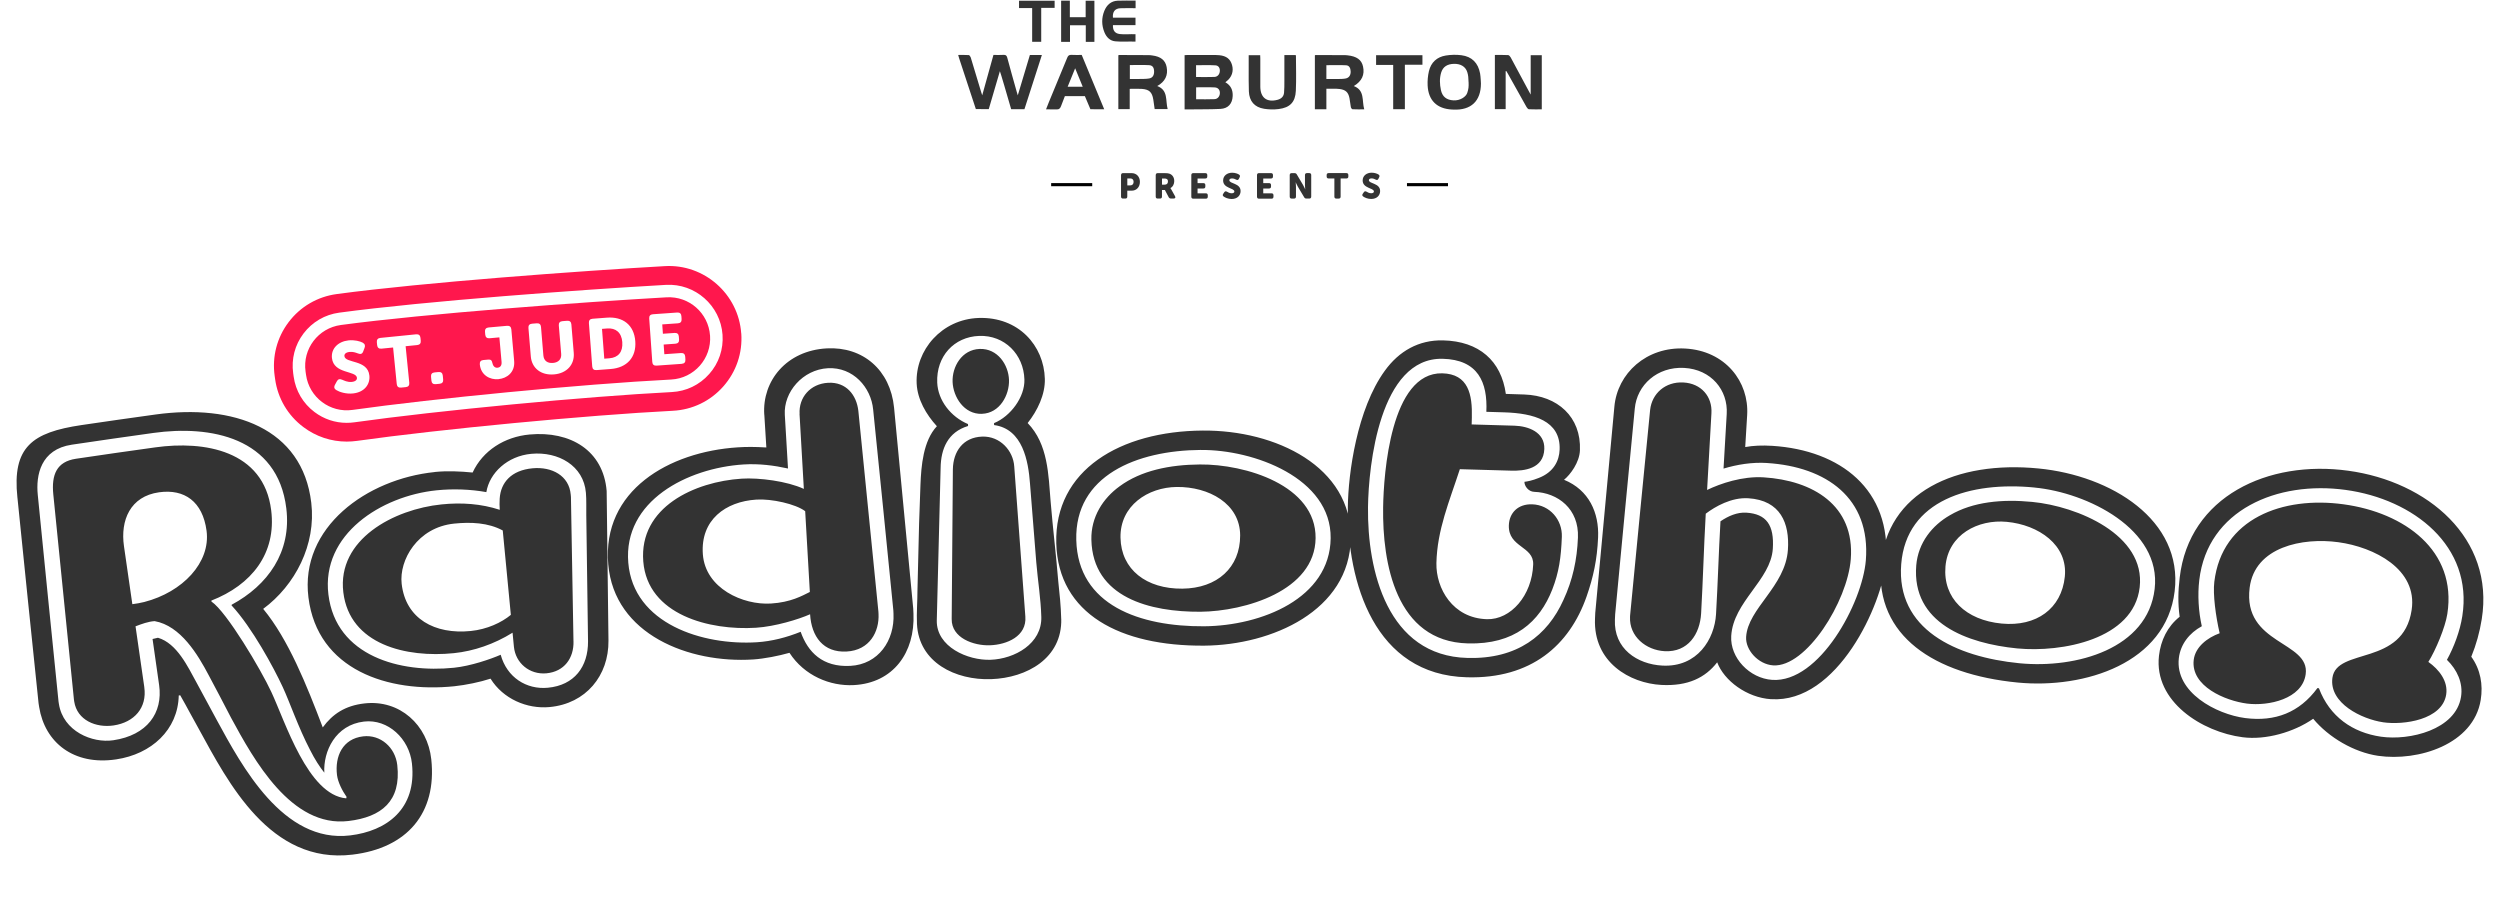
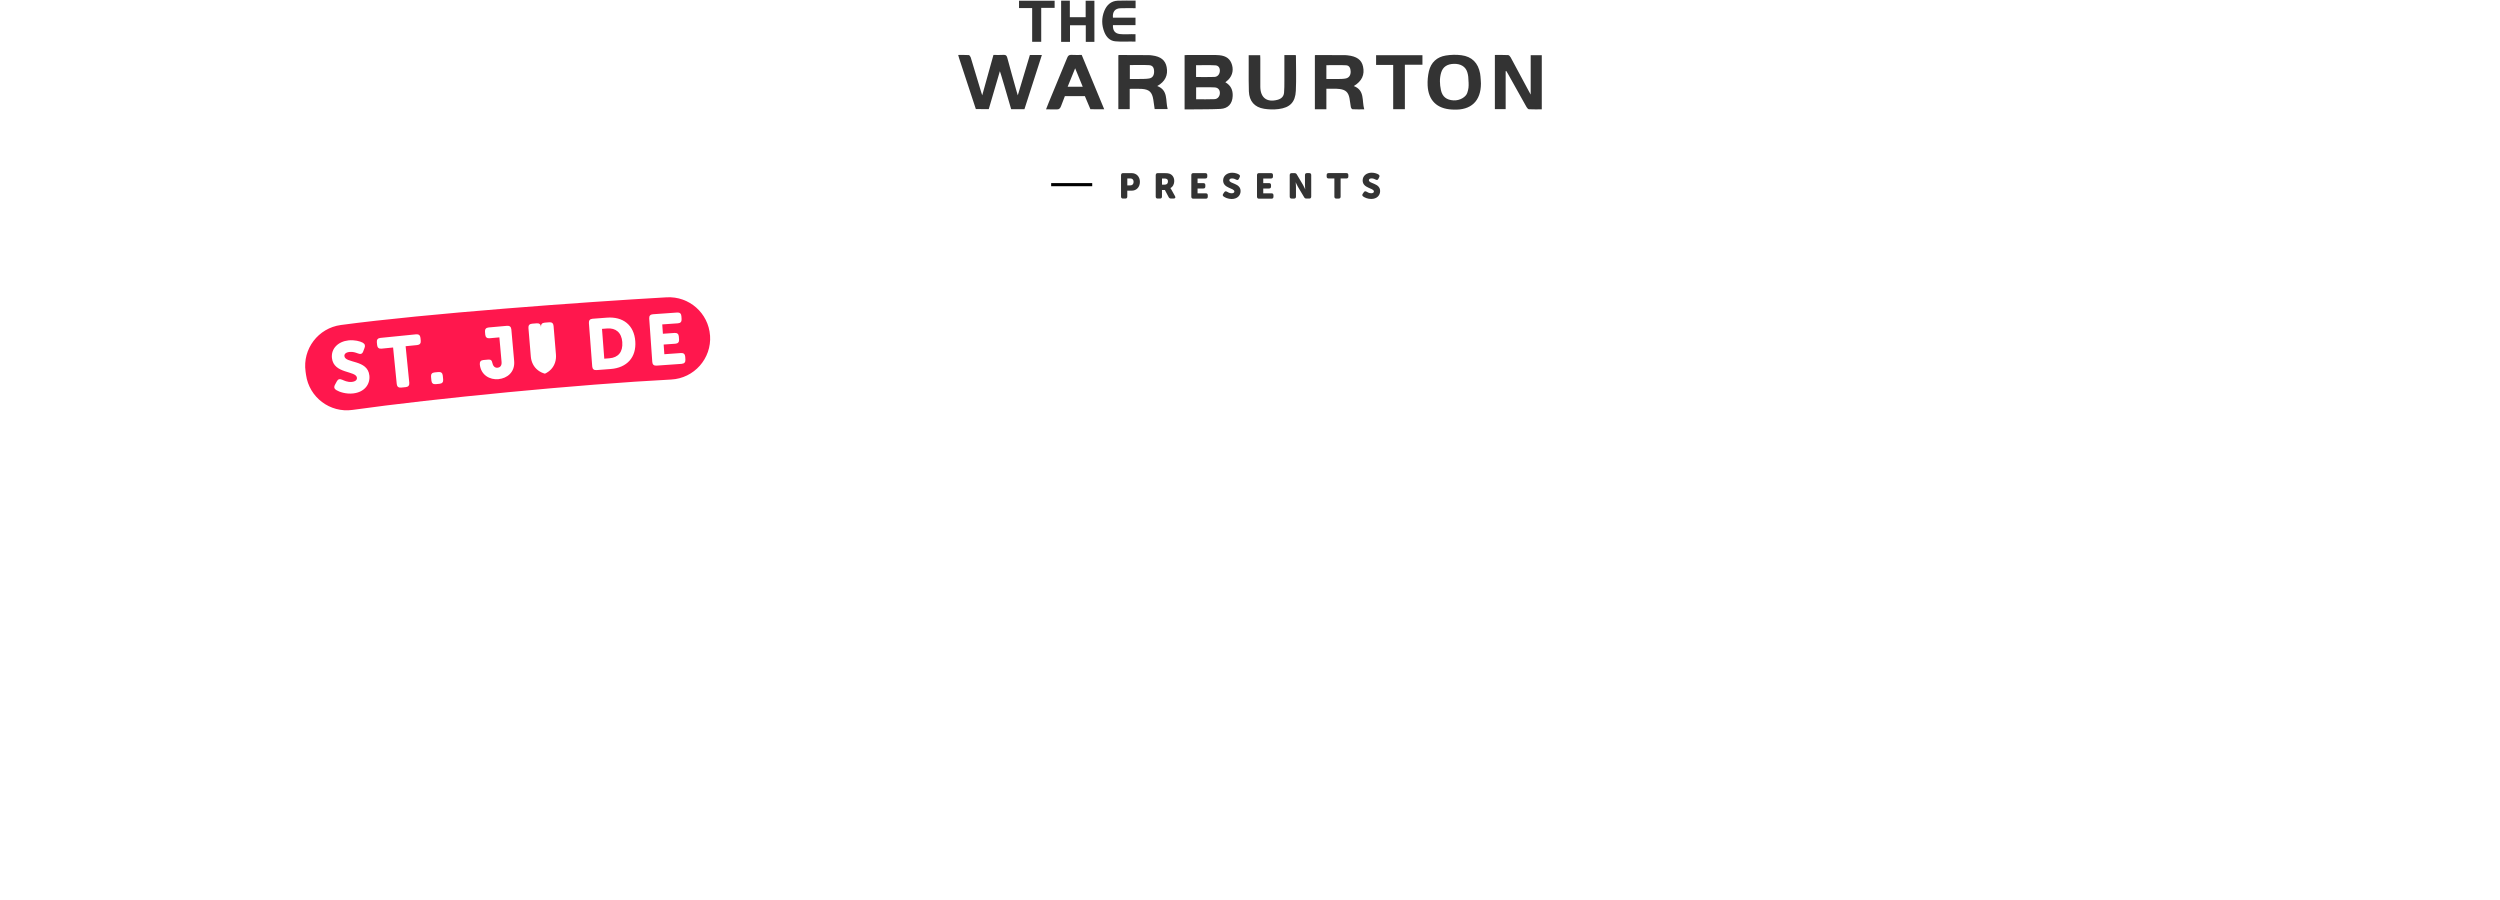
<svg xmlns="http://www.w3.org/2000/svg" id="radiothon-web-ready" width="2000" height="720" viewBox="0 0 800 288">
  <defs>
    <style>.cls-1{fill:#ff174d;}.cls-2{fill:#333;}.cls-3{fill:none;stroke:#000;stroke-miterlimit:10;}</style>
  </defs>
-   <path id="radiothon" class="cls-2" d="m5.57,159.22c-1.72-16.2,4.76-20.86,20.47-23.19,7.91-1.17,15.82-2.3,23.74-3.39,24.77-3.43,47.01,4.26,49.83,28.27,1.59,13.4-5.17,26.37-15.39,33.93,8.07,9.76,13.89,24.35,19.06,37.93,3.15-4.29,7.16-6.96,13.31-7.67,11.38-1.32,20.25,6.94,21.42,17.88,1.84,17.27-7.76,28.41-25.21,30.5-26.37,3.2-39.84-23.19-49.11-40.09-2.55-4.5-3.45-6.41-6.02-10.9-.16.02-.32.04-.47.07-.25,10.99-8.74,18.76-20.02,20.44-13.62,2.04-22.84-5.42-24.65-16.75-.06-.41-.13-.82-.19-1.22-2.29-21.93-4.54-43.86-6.76-65.79Zm43.25,45.26c.58-.13,1.15-.27,1.73-.4,6.1,1.8,9.57,9.31,12.37,14.4,2.18,4.08,4.32,8.01,6.46,11.95,7.95,14.58,21.19,39.5,42.68,36.9,11.62-1.4,21.36-8.39,19.76-23.04-.86-7.86-7.63-14.29-15.35-13.39-9.14,1.07-13.05,9.52-12.69,16.35-1.49-1.85-3.07-4.31-4.55-7.25-3.76-7.19-6.56-15.43-8.76-20.15-2.87-6.2-9.84-19.07-16.29-26.03-.18-.13-.02-.15-.04-.31,11.53-6.21,19.19-16.82,17.48-30.83-2.76-22.79-24.36-26.68-42.52-24.14-8.71,1.21-17.42,2.46-26.13,3.76-9.96,1.49-11.53,9.75-10.88,16.08,2.18,22.04,4.4,44.08,6.64,66.12.04.26.08.51.12.77,1.37,8.73,10.66,12.62,17.41,11.61,10.83-1.61,15.92-8.74,14.66-17.65-.7-4.91-1.4-9.82-2.1-14.73Zm-2.65,15.41c.94,6.6-3.2,11.26-9.81,12.25-5.67.84-11.69-1.68-12.61-7.65-.03-.2-.06-.41-.09-.61-2.23-21.88-4.43-43.76-6.6-65.64-.64-6.33,1.06-10.52,7.26-11.44,8.47-1.26,16.95-2.48,25.43-3.65,15.51-2.17,34.66.9,37.03,20.14,1.72,13.85-6.32,23.9-19.15,28.9.01.1.03.21.04.31,4.86,3.25,15.86,21.83,19.15,28.92,4.43,9.44,11.71,33.03,23.98,34.05.03-.16.07-.32.1-.48-1.33-1.87-2.77-4.66-3.06-6.97-.73-6,1.78-11.62,8.38-12.39,5.5-.64,10.27,3.5,10.91,9.2,1.29,11.56-5.06,16.63-15.62,17.89-18.29,2.21-30.3-19.62-37.58-33.05-2.15-4.09-4.99-9.65-7.14-13.59-3.47-6.57-8.96-15.84-17.31-17.32-2.1.14-4.1.9-6.11,1.66.94,6.5,1.88,12.99,2.81,19.49Zm-3.83-26.55c1.28-.18,2.56-.37,3.82-.7,12.27-3.16,21.28-12.64,19.94-22.79-1.25-9.37-7.08-13.45-15.19-12.32-9.25,1.29-12.44,8.97-11.24,17.25.89,6.19,1.79,12.38,2.68,18.57Zm96.74-42.3c4.06-.42,8.19-.22,12.16.17,3.24-7.02,10.22-11.44,18.22-12.17,13.07-1.2,23.61,5.11,24.67,18.08.03.62.53,45.54.58,47.87.12,11.19-7.21,20.2-18.86,21.27-7.25.67-14.87-2.64-18.88-9.09-3.4,1.12-7.94,2.04-11.58,2.43-21.14,2.18-43.8-5.2-46.69-28.42-2.81-22.47,18.71-37.9,40.37-40.12Zm48.53,13.79c-.04-2.33.08-4.83-.12-7.15-.72-8.65-8.83-13.26-17.46-12.46-7.65.7-13.38,6.09-14.4,12.26-5-.91-10.59-1.13-15.94-.58-17.7,1.82-36.94,14.09-34.6,33.34,2.41,19.84,23.09,25.19,40.17,23.44,5.38-.56,11.73-2.75,14.96-4.16,2,7.28,8.27,11.19,15.06,10.56,8.53-.78,12.94-6.76,12.89-14.85-.2-13.47-.39-26.94-.56-40.41Zm-4.09,40.35c.15,5.43-2.97,9.75-8.67,10.28-5.38.49-9.89-3.27-10.4-8.52-.14-1.49-.29-2.98-.43-4.48-5.91,3.68-12.42,5.89-18.77,6.55-15.22,1.56-33.38-2.71-35.39-19.49-2.03-16.94,16.19-26.56,31.43-28.11,6.47-.67,12.73-.2,18.63,1.73-.1-1.08-.08-2.49-.02-3.58.32-5.17,3.72-9.08,10.54-9.71,6.18-.57,11.68,2.38,12.19,8.41.02.26.04.52.07.77.25,15.38.52,30.77.81,46.15Zm-22.64-35.43c-4.64-2.51-10.2-2.74-15.53-2.2-11.79,1.21-17.66,11.69-16.82,19.24,1.25,11.25,10.65,16.29,22.1,15.13,5.25-.53,9.86-2.7,12.84-5.16-.86-9-1.73-18-2.59-27.01Zm83.68-37.08c-.69-10.83,7.15-20.5,20.02-21.19,11.55-.62,20.33,6.91,21.52,18.96,2.07,21.43,4.11,42.85,6.13,64.28.03.57.05,1.14.08,1.7.53,12.4-6.47,22.15-19.09,22.81-7.58.4-15.84-3.01-20.59-10.33-3.44.98-8,1.89-11.64,2.13-20.4,1.3-44.41-7.91-46.35-30.45-2.03-23.64,19.41-36.01,41.43-37.43,2.77-.18,5.39-.19,9.16.04-.22-3.51-.43-7.01-.65-10.52Zm7.59,17.25c-4.45-.98-9.23-1.61-14.26-1.29-17.9,1.14-38.48,11.65-36.84,31.43,1.62,19.61,23.89,26.55,41.17,25.46,4.76-.31,9.47-1.53,13.99-3.35,2.31,6.54,7.03,11.38,15.89,10.91,9.01-.47,14.21-8.16,13.82-16.68-.02-.36-.03-.72-.05-1.08-2.12-21.42-4.28-42.84-6.46-64.26-.67-7.11-6.42-13.66-14.48-13.23-8.06.43-14.23,7.64-13.79,14.91.34,5.73.68,11.45,1.02,17.18Zm3.72-17.45c-.31-5.26,3.39-9.67,9.14-9.98,5.75-.31,9.08,3.88,9.66,8.97,2.17,21.42,4.3,42.83,6.42,64.25.01.26.02.52.04.77.27,5.58-2.78,11.61-10.23,12.01-7.45.4-11.25-4.81-11.67-11.93-3.59,1.6-11.12,3.92-17.32,4.32-14.78.93-34.67-4.06-36.06-21.2-1.41-17.47,16.56-25.56,31.5-26.51,5.51-.36,14.54.79,19.88,3.28-.46-8-.92-15.99-1.38-23.99Zm1.79,31.11c-3.04-2.31-10.78-4.03-15.63-3.71-9.87.63-17.91,6.49-17.12,17.47.79,10.98,12.87,16.34,21.8,15.79,6.38-.4,9.95-2.47,12.44-3.7-.5-8.62-.99-17.23-1.49-25.85Zm81.94,34.46c.3,12.55-10.92,18.88-22.44,19.29-11.36.39-23.16-5.3-23.73-17.68-.16-3.56.16-7.3.16-10.87.17-7.09.35-14.19.52-21.28.14-4.14.29-8.29.44-12.43.23-5.91.86-14,5.25-18.68-3.42-3.74-6.25-8.58-6.47-13.7-.47-10.68,8.05-20.53,19.81-20.94,12.76-.44,20.94,8.82,21.21,19.51.13,4.96-2.35,10.14-5.5,14.11,6.57,6.79,6.64,16.57,7.36,25.23.71,8.51,1.73,16.86,2.43,25.37.42,3.87.85,8.04.94,11.92,0,.05,0,.1,0,.16Zm-39.83.56c-.12,8.38,9.9,12.78,17.18,12.53,7.76-.27,16.49-5.17,16.27-13.69-.16-5.89-1.12-11.6-1.61-17.48-.67-8.41-1.34-16.82-2.01-25.22-.53-7.12-2.29-17.47-11.49-18.72,0-.21-.01-.41-.02-.62,5.32-2.19,9.88-8.37,9.72-13.95-.23-8.06-6.36-14.24-14.45-13.96-8.1.28-13.79,6.57-13.45,14.93.23,5.73,4.38,10.99,9.85,13.28,0,.21.01.41.02.62-6.47,1.94-8.7,7.32-8.78,13.37-.43,16.31-.84,32.62-1.23,48.92Zm28.34-1.32c.51,6.34-5.93,9.02-11.32,9.21-5.24.18-12.33-2.34-12.25-8.39.11-15.98.24-31.97.38-47.96.1-5.59,3.19-10.21,9.39-10.43,5.7-.2,9.93,4.48,10.25,9.59,1.2,15.99,2.38,31.98,3.55,47.97Zm-13.89-64.85c-5.72.2-9.2-5.4-9.39-10.21-.19-4.8,2.9-10.35,8.67-10.56,5.77-.2,9.23,5.13,9.38,9.93.15,4.8-2.94,10.64-8.66,10.83Zm71.14,74.18c-26.77.19-46.71-10.07-47.35-32.71-.67-23.55,20.55-35.94,46.86-36.12,23.37-.19,47.72,11.57,47.38,34.52-.34,23.08-25.2,34.12-46.89,34.31Zm-1.1-62.63c-20.53.14-40.38,8.21-39.85,28.83.53,20.92,20.41,27.73,40.9,27.6,18.42-.16,40.27-8.96,40.5-28.17.24-19.24-24.6-28.41-41.55-28.25Zm-.1,51.78c-16.08.1-34.49-4.47-34.92-23.06-.16-7.29,3.75-13.26,9.03-17.08,6.88-5.08,16.11-6.92,25.7-6.99,14.47-.14,37.18,6.64,37.02,23.56-.17,16.88-22.66,23.43-36.82,23.57Zm-7.59-39.93c-9.24.09-18.21,5.99-18.01,16.22.19,10.23,8.3,16.43,19.79,16.32,11.18-.11,18.51-6.78,18.5-17.01-.01-10.23-10.07-15.64-20.28-15.53Zm111.19-29.59c10.66.35,18.26,7.19,17.82,17.87-.15,3.87-3.08,7.79-5.09,9.42,7.99,3.26,11.24,10.55,10.9,18.44-.31,7.12-1.51,12.66-3.69,18.93-5.47,15.61-17.75,26.39-38.27,25.83-29.62-.74-38.34-30.31-38.12-54.53.12-10.69,2.92-31.29,11.83-43.56,4.54-6.29,10.87-9.9,18.63-9.72,11.55.26,18.63,6.54,20.1,17.13,1.97.06,3.93.12,5.9.19Zm-12.13,5.52c.44-9.44-2.65-16.69-14.01-16.95-20.13-.43-23.69,34.16-23.86,47.48-.25,20.34,6.23,47.6,31.83,48.25,15.99.44,25.61-7.25,30.7-18.53,2.97-6.4,4.36-12.86,4.65-19.98.38-9.14-6.38-14.38-13.99-14.64-1.94-.07-3.18-1.97-3.13-3.21.98-.12,2.45-.38,4.59-1.24,4.77-1.85,6.54-5.5,6.67-9.06.36-9.29-8.4-11.65-17.72-11.93-1.91-.06-3.81-.11-5.72-.17Zm-8.48,18.38c-3.35,10.31-7.26,19.37-7.5,30.06-.17,8.06,5.19,17.63,16.17,17.94,7.63.22,14.44-7.6,14.8-17.52.21-5.89-8.01-5.39-7.79-12.51.13-4.03,2.97-6.89,7.49-6.73,5.66.2,9.68,5.01,9.47,10.43-.26,6.66-.92,11.29-3.05,16.8-4.08,10.4-12.11,17.68-27.03,17.28-23.12-.58-27.37-25.83-27.11-43.53.16-10.84,2.44-43.25,18.91-42.9,8.38.2,9.68,6.76,9.48,14.19-.02.72-.04,1.45-.06,2.17,4.57.12,9.14.26,13.71.4,4.4.14,9.73,2.04,9.54,7.46-.23,6.35-6.43,7.06-10.65,6.93-5.46-.17-10.93-.33-16.39-.47Zm99.54,73.6c-7.72-.51-14.98-5.92-17.19-11.8-3.79,4.9-9.33,7.68-17.85,7.24-10.09-.53-21.83-7.25-21.25-21.19.03-.62.05-1.24.08-1.86,2.01-22,4.05-44,6.12-65.99.95-10.66,10.25-19.27,22.63-18.61,12.87.68,20.53,10.64,19.86,21.32-.21,3.4-.42,6.81-.62,10.21,2.48-.47,5.43-.6,8.69-.39,21.7,1.39,38.23,13.95,36.33,37.12-1.13,13.45-15.45,45.37-36.8,43.94Zm-1.19-75.58c-4.88-.31-9.65.49-13.97,1.79.34-5.83.68-11.66,1.02-17.49.45-7.58-4.93-14.27-13.65-14.73-8.56-.45-15.1,5.46-15.77,13.03-2.12,21.94-4.22,43.88-6.28,65.82-.03.57-.05,1.14-.08,1.7-.41,9.29,7.13,14.29,15.2,14.71,11.23.59,16.69-8.54,17.16-16.44.58-9.9.83-19.52,1.42-29.73,2.53-1.72,5.35-2.94,8.26-2.77,6.46.4,8.98,3.99,8.49,11.57-.68,10.05-12.66,16.9-13.31,27.9-.41,6.96,5.85,13.55,13.11,14.04,15.11,1,28.87-24.66,29.97-38.26,1.58-19.93-12.69-29.93-31.56-31.13Zm-19.24,8.63c4.34-2.09,11.32-4.47,18.13-4.04,15.59.98,29.19,8.87,27.86,26.18-1.06,13.6-14.28,34.68-24.84,33.99-4.75-.32-8.91-4.92-8.65-9.1.56-9.14,12.56-16.13,13.37-27.87.58-8.5-2.34-15.86-12.7-16.51-5.34-.33-10.55,2.63-13.59,4.94-.63,11.14-.88,21.22-1.48,31.9-.38,6.66-4.21,12.49-11.66,12.1-6.02-.32-11.37-4.76-11.09-10.95,0-.15.02-.31.02-.46,2.11-21.94,4.24-43.88,6.41-65.81.58-5.25,4.88-9.08,10.63-8.77,5.75.3,9.3,4.55,8.99,9.81-.46,8.2-.93,16.41-1.39,24.61Zm99.34,61.62c-26.67-2.62-45.44-14.91-43.71-37.49,1.79-23.49,24.22-33.59,50.43-31.01,23.29,2.26,46.31,16.51,43.57,39.3-2.76,22.92-28.67,31.29-50.29,29.2Zm5.47-62.4c-20.45-2.02-41.05,3.94-42.68,24.5-1.66,20.86,17.4,29.71,37.82,31.73,18.35,1.77,41.05-4.69,43.28-23.77,2.25-19.11-21.52-30.84-38.42-32.45Zm-5.52,51.49c-16.02-1.58-33.87-8.06-32.35-26.59.61-7.26,5.12-12.8,10.78-16.04,7.38-4.34,16.77-5.19,26.32-4.26,14.43,1.38,36.33,10.5,34.4,27.31-1.93,16.77-25.03,20.92-39.14,19.58Zm-3.37-40.51c-9.21-.88-18.75,4.05-19.63,14.25-.88,10.2,6.54,17.21,17.99,18.3,11.14,1.06,19.14-4.8,20.2-14.98,1.06-10.18-8.39-16.61-18.57-17.57Zm118.81,74.87c-7.68-1.13-15.81-5.87-20.77-11.86-6.21,4.31-15.18,6.87-22.56,5.92-13.02-1.68-28.45-11.44-26.79-26.07.57-4.93,2.69-9.37,6.62-12.49-.61-4.44-.48-8.33.01-12.49,2.97-26.03,28.32-37.77,53.92-34.24,25.44,3.47,46.88,21.62,42.74,47.49-.65,4.13-1.78,8.2-3.35,12.03,2.94,4.07,3.81,8.92,3.02,13.82-2.28,14.23-20.01,19.75-32.85,17.89Zm22.03-30.72c2.24-4.05,4.19-9.24,4.92-13.99,3.51-22.36-15.57-37.41-37.35-40.38-21.78-3-44.19,6.35-46.82,28.84-.57,4.77-.25,10.12.81,14.78-3.98,2.17-6.82,5.74-7.35,10.21-1.28,10.93,11.95,17.97,21.23,19.18,9.6,1.23,17.37-1.78,23.12-9.6.16.02.32.04.48.07,3.43,9.08,10.73,14.16,19.84,15.49,9.11,1.32,23.96-2.19,25.63-12.75.7-4.44-1.25-8.67-4.5-11.83Zm-20.46,19.98c-6.76-1-17.3-6.07-16.19-14.21,1.36-9.86,22.65-3.52,25.36-21.74,1.95-13.04-11.99-20.1-23.44-21.66-11.46-1.58-26.77,1.47-28.4,14.55-2.3,18.28,19.37,17.05,17.93,27.68-1.09,7.98-11.99,10.27-18.77,9.41-6.94-.9-18.07-5.53-17.06-13.99.5-4.16,4.41-7.12,8.3-8.52-1.26-5.47-2.2-12.45-1.71-16.45,2.43-20.32,21.92-27.49,41.38-24.81,19.47,2.66,36.32,14.81,33.19,35.04-.65,4.29-3.74,11.66-6.08,15.39,3.38,2.39,6.37,6.14,5.71,10.44-1.26,8.11-13.6,9.84-20.21,8.88Z" />
-   <path id="black-stroke" class="cls-1" d="m237.19,106.68c-.88-12.58-11.84-22.26-24.43-21.52-27.01,1.54-77.27,5.19-105.01,8.94-6.16.83-11.63,4.02-15.38,8.97-3.75,4.95-5.34,11.06-4.48,17.21l.15,1.06c.86,6.14,4.06,11.57,9.01,15.3,4.06,3.06,8.9,4.67,13.9,4.67,1.09,0,2.19-.08,3.29-.23,26.55-3.74,73.77-8.24,101.05-9.63,6.26-.32,12-3.08,16.15-7.77,4.16-4.7,6.21-10.73,5.77-17Zm-10.26,13.02c-3.08,3.48-7.33,5.52-11.97,5.76-27.43,1.4-74.89,5.92-101.58,9.68-.81.11-1.63.17-2.44.17-3.71,0-7.29-1.19-10.3-3.46-3.67-2.76-6.04-6.79-6.67-11.34l-.15-1.06c-.64-4.56.54-9.09,3.32-12.75,2.79-3.67,6.84-6.04,11.41-6.65,27.57-3.72,77.63-7.36,104.55-8.89,9.33-.54,17.45,6.62,18.11,15.95.33,4.64-1.19,9.12-4.28,12.6Z" />
-   <path id="st-jude" class="cls-1" d="m227.21,107.38c-.5-7.19-6.69-12.65-13.89-12.24-26.72,1.52-77.01,5.19-104.24,8.86-7.24.98-12.32,7.65-11.3,14.89l.15,1.06c1.01,7.22,7.68,12.24,14.89,11.22,25.73-3.63,73.19-8.25,101.94-9.72,7.36-.38,12.97-6.73,12.46-14.08Zm-114.21,18.52c-2.29.25-4.43-.48-5.38-1.07-.52-.34-.92-.8-.42-1.72l.6-1.11c.39-.71.91-.82,1.71-.48.56.22,1.67.84,3.09.69,1.19-.13,1.69-.69,1.62-1.33-.25-2.32-7.45-1.17-8-6.31-.32-3.03,1.98-5.29,5.31-5.65,1.9-.2,3.71.27,4.55.74.72.41.85.98.57,1.68l-.43,1.14c-.36.94-1,.87-1.67.62-.8-.29-1.59-.59-2.67-.48-1.26.13-1.73.7-1.67,1.34.26,2.38,7.44,1.03,7.99,6.21.29,2.75-1.52,5.33-5.21,5.73Zm20.51-15.48l-3.71.37,1.17,11.7c.08.83-.31,1.31-1.13,1.39l-1.49.15c-.83.08-1.31-.31-1.39-1.13l-1.17-11.7-3.72.37c-.83.08-1.3-.31-1.39-1.13l-.09-.92c-.08-.83.31-1.31,1.13-1.39l11.44-1.15c.83-.08,1.31.31,1.39,1.13l.09.92c.08.83-.31,1.3-1.13,1.39Zm7.16,12.39l-1.24.12c-.83.08-1.3-.31-1.38-1.14l-.12-1.24c-.08-.83.31-1.3,1.14-1.38l1.24-.12c.83-.08,1.3.31,1.38,1.14l.12,1.24c.08.83-.31,1.3-1.14,1.38Zm18.85-1.47c-2.78.25-5.67-1.32-5.98-4.76-.07-.83.32-1.3,1.15-1.37l1.54-.14c.83-.07,1.16.24,1.32,1.06.17.84.68,1.63,1.64,1.54.87-.08,1.42-.68,1.31-1.88l-.7-7.83-3.14.28c-.83.07-1.3-.32-1.38-1.15l-.08-.92c-.07-.83.32-1.3,1.15-1.38l5.9-.53c.83-.07,1.3.32,1.38,1.15l.9,10.1c.32,3.6-2.28,5.57-5.01,5.81Zm17.75-1.53c-4.18.35-7.11-2.05-7.41-5.74l-.76-9.12c-.07-.83.33-1.3,1.16-1.37l1.49-.12c.83-.07,1.3.33,1.37,1.16l.76,9.12c.14,1.72,1.34,2.55,3.07,2.4,1.72-.14,2.77-1.16,2.63-2.88l-.76-9.12c-.07-.83.33-1.3,1.16-1.37l1.49-.12c.83-.07,1.3.33,1.37,1.16l.76,9.12c.31,3.7-2.19,6.54-6.32,6.88Zm18.17-1.73l-4.57.35c-.83.06-1.3-.34-1.36-1.17l-1.06-13.9c-.06-.83.34-1.3,1.17-1.36l4.57-.35c5.17-.4,8.71,2.36,9.1,7.53.39,5.17-2.68,8.5-7.85,8.9Zm22.73-1.65l-8.09.57c-.83.06-1.3-.35-1.35-1.18l-.98-13.91c-.06-.83.35-1.3,1.18-1.35l7.77-.55c.83-.06,1.3.35,1.35,1.18l.06.92c.06.83-.35,1.3-1.18,1.35l-5.01.35.21,2.99,3.75-.26c.83-.06,1.3.35,1.35,1.18l.07.92c.06.83-.35,1.29-1.18,1.35l-3.75.26.22,3.1,5.33-.38c.83-.06,1.29.35,1.35,1.18l.06.92c.06.83-.35,1.3-1.18,1.35Zm-19.04-6.93c.24,3.15-1.33,4.93-4.11,5.15l-1.65.13-.73-9.54,1.66-.13c2.71-.21,4.6,1.27,4.84,4.39Z" />
-   <line class="cls-3" x1="463.36" y1="59.09" x2="450.23" y2="59.09" />
+   <path id="st-jude" class="cls-1" d="m227.21,107.38c-.5-7.19-6.69-12.65-13.89-12.24-26.72,1.52-77.01,5.19-104.24,8.86-7.24.98-12.32,7.65-11.3,14.89l.15,1.06c1.01,7.22,7.68,12.24,14.89,11.22,25.73-3.63,73.19-8.25,101.94-9.72,7.36-.38,12.97-6.73,12.46-14.08Zm-114.21,18.52c-2.29.25-4.43-.48-5.38-1.07-.52-.34-.92-.8-.42-1.72l.6-1.11c.39-.71.91-.82,1.71-.48.56.22,1.67.84,3.09.69,1.19-.13,1.69-.69,1.62-1.33-.25-2.32-7.45-1.17-8-6.31-.32-3.03,1.98-5.29,5.31-5.65,1.9-.2,3.71.27,4.55.74.72.41.85.98.57,1.68l-.43,1.14c-.36.94-1,.87-1.67.62-.8-.29-1.59-.59-2.67-.48-1.26.13-1.73.7-1.67,1.34.26,2.38,7.44,1.03,7.99,6.21.29,2.75-1.52,5.33-5.21,5.73Zm20.51-15.48l-3.71.37,1.17,11.7c.08.83-.31,1.31-1.13,1.39l-1.49.15c-.83.08-1.31-.31-1.39-1.13l-1.17-11.7-3.72.37c-.83.08-1.3-.31-1.39-1.13l-.09-.92c-.08-.83.31-1.31,1.13-1.39l11.44-1.15c.83-.08,1.31.31,1.39,1.13l.09.92c.08.83-.31,1.3-1.13,1.39Zm7.16,12.39l-1.24.12c-.83.08-1.3-.31-1.38-1.14l-.12-1.24c-.08-.83.31-1.3,1.14-1.38l1.24-.12c.83-.08,1.3.31,1.38,1.14l.12,1.24c.08.83-.31,1.3-1.14,1.38Zm18.85-1.47c-2.78.25-5.67-1.32-5.98-4.76-.07-.83.32-1.3,1.15-1.37l1.54-.14c.83-.07,1.16.24,1.32,1.06.17.84.68,1.63,1.64,1.54.87-.08,1.42-.68,1.31-1.88l-.7-7.83-3.14.28c-.83.07-1.3-.32-1.38-1.15l-.08-.92c-.07-.83.32-1.3,1.15-1.38l5.9-.53c.83-.07,1.3.32,1.38,1.15l.9,10.1c.32,3.6-2.28,5.57-5.01,5.81Zm17.75-1.53c-4.18.35-7.11-2.05-7.41-5.74l-.76-9.12c-.07-.83.33-1.3,1.16-1.37l1.49-.12c.83-.07,1.3.33,1.37,1.16l.76,9.12l-.76-9.12c-.07-.83.33-1.3,1.16-1.37l1.49-.12c.83-.07,1.3.33,1.37,1.16l.76,9.12c.31,3.7-2.19,6.54-6.32,6.88Zm18.17-1.73l-4.57.35c-.83.06-1.3-.34-1.36-1.17l-1.06-13.9c-.06-.83.34-1.3,1.17-1.36l4.57-.35c5.17-.4,8.71,2.36,9.1,7.53.39,5.17-2.68,8.5-7.85,8.9Zm22.73-1.65l-8.09.57c-.83.06-1.3-.35-1.35-1.18l-.98-13.91c-.06-.83.35-1.3,1.18-1.35l7.77-.55c.83-.06,1.3.35,1.35,1.18l.06.92c.06.83-.35,1.3-1.18,1.35l-5.01.35.21,2.99,3.75-.26c.83-.06,1.3.35,1.35,1.18l.07.92c.06.83-.35,1.29-1.18,1.35l-3.75.26.22,3.1,5.33-.38c.83-.06,1.29.35,1.35,1.18l.06.92c.06.83-.35,1.3-1.18,1.35Zm-19.04-6.93c.24,3.15-1.33,4.93-4.11,5.15l-1.65.13-.73-9.54,1.66-.13c2.71-.21,4.6,1.27,4.84,4.39Z" />
  <path id="presents" class="cls-2" d="m358.74,56.03c0-.41.22-.63.63-.63h2.75c1.58,0,2.65,1.16,2.65,2.8s-1.07,2.82-2.65,2.82h-1.39v1.89c0,.41-.22.63-.63.63h-.74c-.41,0-.63-.22-.63-.63v-6.89Zm2.97,3.29c.69,0,1.04-.47,1.04-1.12s-.34-1.09-1-1.09h-1.01v2.21h.98Zm8.13-3.29c0-.41.22-.63.63-.63h2.21c.83,0,1.23.06,1.58.19.92.35,1.5,1.18,1.5,2.37,0,.87-.41,1.81-1.22,2.22v.02s.11.15.31.49l1.16,2.09c.25.43.06.75-.43.75h-.87c-.34,0-.57-.14-.74-.44l-1.21-2.3h-.93v2.12c0,.41-.22.63-.63.63h-.74c-.41,0-.63-.22-.63-.63v-6.89Zm2.86,3.06c.64,0,1.04-.35,1.04-1,0-.41-.1-.72-.48-.86-.18-.08-.42-.11-.75-.11h-.67v1.98h.87Zm8.52-3.06c0-.41.22-.63.63-.63h3.85c.41,0,.63.22.63.63v.46c0,.41-.22.63-.63.63h-2.48v1.48h1.86c.41,0,.63.22.63.63v.46c0,.41-.22.63-.63.63h-1.86v1.54h2.64c.41,0,.63.22.63.63v.46c0,.41-.22.63-.63.63h-4.01c-.41,0-.63-.22-.63-.63v-6.89Zm10.21,5.98l.35-.51c.23-.33.49-.35.87-.15.26.14.77.5,1.48.5.59,0,.87-.25.87-.57,0-1.15-3.6-.97-3.6-3.52,0-1.5,1.25-2.49,2.9-2.49.94,0,1.81.33,2.2.6.33.24.36.52.19.85l-.27.54c-.23.44-.54.38-.85.22-.38-.18-.75-.38-1.29-.38-.63,0-.89.25-.89.57,0,1.18,3.6.9,3.6,3.47,0,1.37-1.02,2.54-2.86,2.54-1.14,0-2.15-.47-2.58-.81-.24-.19-.41-.44-.11-.87Zm10.81-5.98c0-.41.22-.63.63-.63h3.85c.41,0,.63.22.63.63v.46c0,.41-.22.63-.63.63h-2.48v1.48h1.86c.41,0,.63.22.63.63v.46c0,.41-.22.63-.63.63h-1.86v1.54h2.64c.41,0,.63.22.63.63v.46c0,.41-.22.63-.63.63h-4.01c-.41,0-.63-.22-.63-.63v-6.89Zm10.47,0c0-.41.22-.63.63-.63h.89c.35,0,.58.12.75.42l2,3.38c.32.54.68,1.39.68,1.39h.02s-.09-.88-.09-1.39v-3.18c0-.41.22-.63.63-.63h.74c.41,0,.63.22.63.63v6.89c0,.41-.22.63-.63.63h-.89c-.34,0-.57-.12-.74-.42l-2.01-3.37c-.32-.54-.68-1.39-.68-1.39h-.02s.09.88.09,1.39v3.17c0,.41-.22.63-.63.63h-.74c-.41,0-.63-.22-.63-.63v-6.89Zm14.29,1.08h-1.84c-.41,0-.63-.22-.63-.63v-.46c0-.41.22-.63.63-.63h5.68c.41,0,.63.22.63.63v.46c0,.41-.22.63-.63.63h-1.84v5.81c0,.41-.22.63-.63.63h-.74c-.41,0-.63-.22-.63-.63v-5.81Zm9.09,4.89l.35-.51c.23-.33.49-.35.86-.15.26.14.77.5,1.48.5.59,0,.87-.25.87-.57,0-1.15-3.6-.97-3.6-3.52,0-1.5,1.25-2.49,2.9-2.49.94,0,1.81.33,2.2.6.33.24.36.52.19.85l-.27.54c-.23.44-.54.38-.85.22-.38-.18-.75-.38-1.29-.38-.63,0-.89.25-.89.57,0,1.18,3.6.9,3.6,3.47,0,1.37-1.02,2.54-2.86,2.54-1.14,0-2.15-.47-2.58-.81-.24-.19-.41-.44-.11-.87Z" />
  <line class="cls-3" x1="349.51" y1="59.09" x2="336.37" y2="59.09" />
  <path id="the-warburton-typeography" class="cls-2" d="m317.9,17.58c1.14,0,2.18.05,3.22-.02.71-.04,1.01.18,1.2.89.96,3.61,1.99,7.21,3,10.81.09.33.2.66.37,1.25,1.34-4.46,2.6-8.68,3.87-12.91h3.84c-1.87,5.82-3.72,11.57-5.58,17.34h-4.25c-1.15-4.01-3.53-12.15-3.61-12.16-1.16,4.01-3.56,12.15-3.56,12.15l-4.13-.03-5.37-16.32s-.17-.59-.28-.99c1.18,0,2.29-.04,3.38.04.23.02.54.45.63.74,1.13,3.68,2.22,7.36,3.33,11.04.08.26.17.52.35,1.09,1.24-4.46,2.4-8.64,3.59-12.91m64.84,3.28c2.09,0,4.15-.09,6.19.04,1.02.06,1.48.87,1.42,1.84-.07,1.02-.7,1.82-1.74,1.87-1.92.08-3.85.02-5.87.02v-3.77Zm.02,7.07c2.02,0,3.98-.07,5.94.03,1.11.06,1.66.8,1.66,1.77,0,1.04-.66,1.94-1.72,1.99-1.92.09-3.85.03-5.88.03v-3.82Zm9.35-1.61c.2-.17.28-.24.36-.3,1.7-1.3,2.36-3.23,1.78-5.24-.55-1.92-1.82-2.9-4.05-3.12-.41-.04-.83-.07-1.24-.07-3.01,0-6.02,0-9.03,0-.3,0-.6.04-.86.05v17.35c.94,0,1.8,0,2.66,0,2.94-.04,5.89,0,8.82-.15,2.46-.13,3.81-1.68,3.91-4.13.08-1.88-.57-3.38-2.34-4.39m32.32-5.47c2.13,0,4.22-.08,6.31.03,1.08.06,1.42.98,1.46,1.96.04,1.18-.5,2.04-1.57,2.26-.77.16-1.58.15-2.37.17-1.24.02-2.48,0-3.83,0v-4.42Zm0,7.54c1.15,0,2.19,0,3.22,0,.34,0,.69.03,1.03.08,1.91.26,2.76,1.03,3.14,2.92.19.95.25,1.92.44,2.87.05.27.34.68.54.69,1.19.07,2.39.03,3.75.03-.81-2.76.25-6.08-3.34-7.45,2.59-1.57,3.53-3.62,2.95-6.26-.47-2.15-2.03-3.27-4.99-3.58-.21-.02-.41-.05-.62-.05-3.18-.02-6.37-.03-9.55-.04-.09,0-.18.08-.25.11v17.24h3.68v-6.55Zm-62.88-7.58c2.08,0,4.11-.08,6.13.03,1.13.06,1.58.76,1.62,1.92.05,1.27-.46,2.15-1.58,2.34-1.01.17-2.06.14-3.1.16-1.03.02-2.05,0-3.08,0v-4.46Zm-.05,7.61c1.37,0,2.58-.06,3.78.01,2.46.15,3.38,1.02,3.77,3.45.16,1.01.29,2.03.43,3.01h4.16c-.75-2.7.26-6.01-3.33-7.37,2.53-1.41,3.51-3.46,3.01-6.07-.42-2.19-1.88-3.37-4.63-3.72-.34-.04-.69-.1-1.03-.1-3.19-.02-6.37-.03-9.56-.04-.09,0-.18.07-.24.1v17.22h3.64v-6.49m120.29-5.64c.07-.02.14-.05.21-.07.18.31.37.61.55.93,1.98,3.54,3.94,7.08,5.93,10.6.17.29.49.69.76.71,1.37.07,2.74.03,4.12.03v-17.33h-3.55v12.61c-.35-.64-.55-1-.74-1.36-1.88-3.51-3.75-7.02-5.65-10.52-.17-.32-.53-.74-.82-.76-1.4-.08-2.81-.04-4.25-.04v17.34h3.45v-12.14m-11.86,3.52c.06,1.49-.02,2.17-.43,3.42-.42,1.25-2.26,2.5-4.4,2.39-2.25-.12-3.58-1.19-4.03-3.32-.39-1.86-.47-3.72.07-5.54.57-1.91,1.98-2.78,4.12-2.83,2.06-.05,3.69.84,4.25,2.66.33,1.07.35,1.71.41,3.21m3.96.42c0-.07-.09-2.22-.27-3.2-.63-3.39-2.6-5.41-5.99-5.85-1.62-.21-3.33-.17-4.95.09-2.86.45-4.78,2.2-5.44,5.04-.34,1.46-.48,3.02-.41,4.52.22,4.81,2.98,7.48,7.77,7.73.17,0,.35.01.52.02,5.61.25,8.76-2.74,8.77-8.34m-129.85-4.88c.85,2.06,1.61,3.92,2.42,5.9h-4.82c.78-1.93,1.54-3.8,2.4-5.9m2.12-4.27c-1.13,0-2.21.05-3.28-.02-.73-.04-1.09.19-1.37.89-1.94,4.78-3.93,9.54-5.91,14.31-.29.69-.55,1.39-.88,2.23,1.4,0,1.89,0,3.23.02.88.07,1.29-.26,1.58-1.07.36-1.01,1.22-3.18,1.22-3.18h6.4l1.77,4.19s2.98.02,4.42.02c-2.45-5.93-4.82-11.65-7.2-17.39m64.85.03c0,2.86,0,5.63,0,8.39,0,1.21,0,2.43-.1,3.63-.1,1.25-.88,1.98-2.07,2.3-3.42.92-5.5-.64-5.53-4.17-.02-3.01,0-6.03,0-9.04,0-.36-.03-.73-.04-1.06h-3.68c0,1.52,0,2.97,0,4.43.01,2.39-.04,4.78.06,7.17.13,3.11,1.78,5.05,4.87,5.55,1.52.24,3.12.28,4.64.09,3.64-.46,5.35-2.2,5.52-5.86.17-3.73.04-7.48.03-11.22,0-.06-.07-.11-.13-.2h-3.55m38.54,3.09h5.62v-3.04h-14.83v3.1h5.47v14.18h3.74v-14.24Zm-110-7.31h2.84v-5.32h5.05v5.31h2.76V.24h-2.8v5.27h-5.06V.22h-2.79v13.18ZM363.4.2c-1.94,0-3.84-.06-5.73.02-2.15.09-3.52,1.38-4.29,3.27-.92,2.27-.89,4.61.05,6.88.63,1.52,1.74,2.68,3.43,2.85,2.15.22,4.32,0,6.5.1v-2.37c-1.75-.09-3.42.15-5.06-.06-1.56-.2-2.23-1.17-2.16-2.85h7.22v-2.39h-7.22c-.18-1.85.63-2.93,2.35-3.01,1.61-.08,3.23-.02,4.9-.02V.2m-30.2,13.17V2.51h4.29V.24h-11.39v2.35h4.2v10.79h2.89Z" />
</svg>